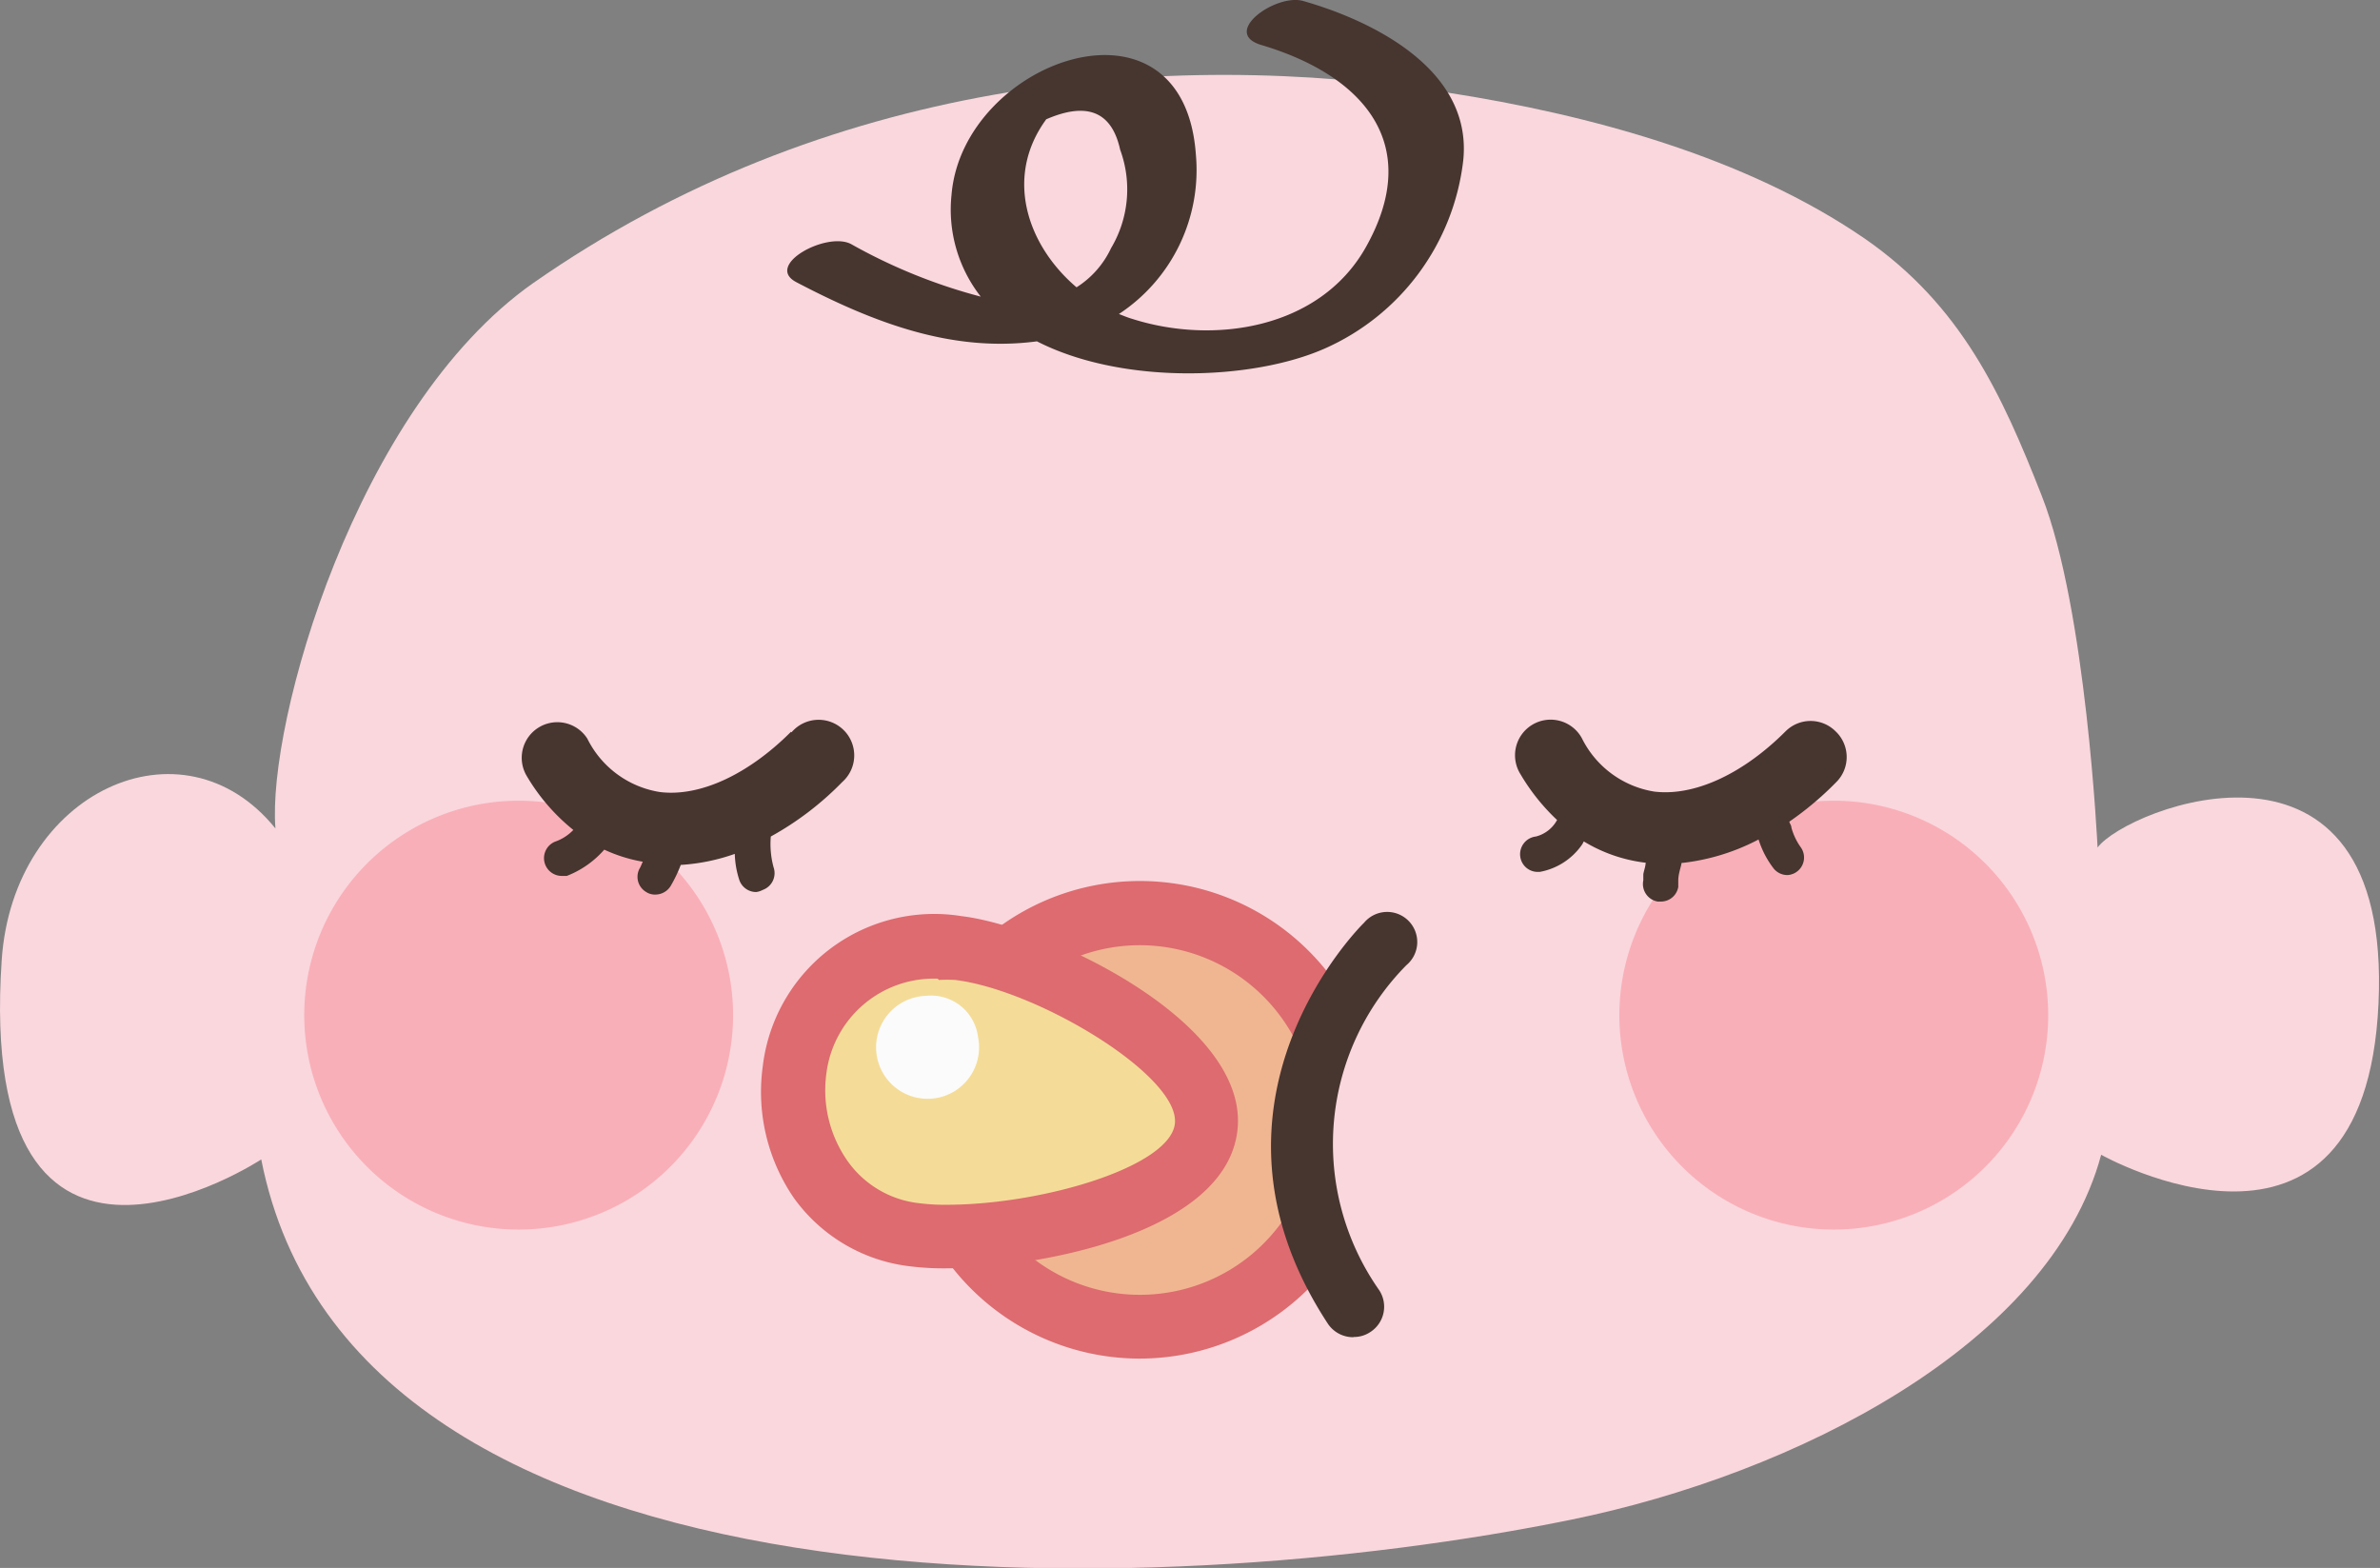
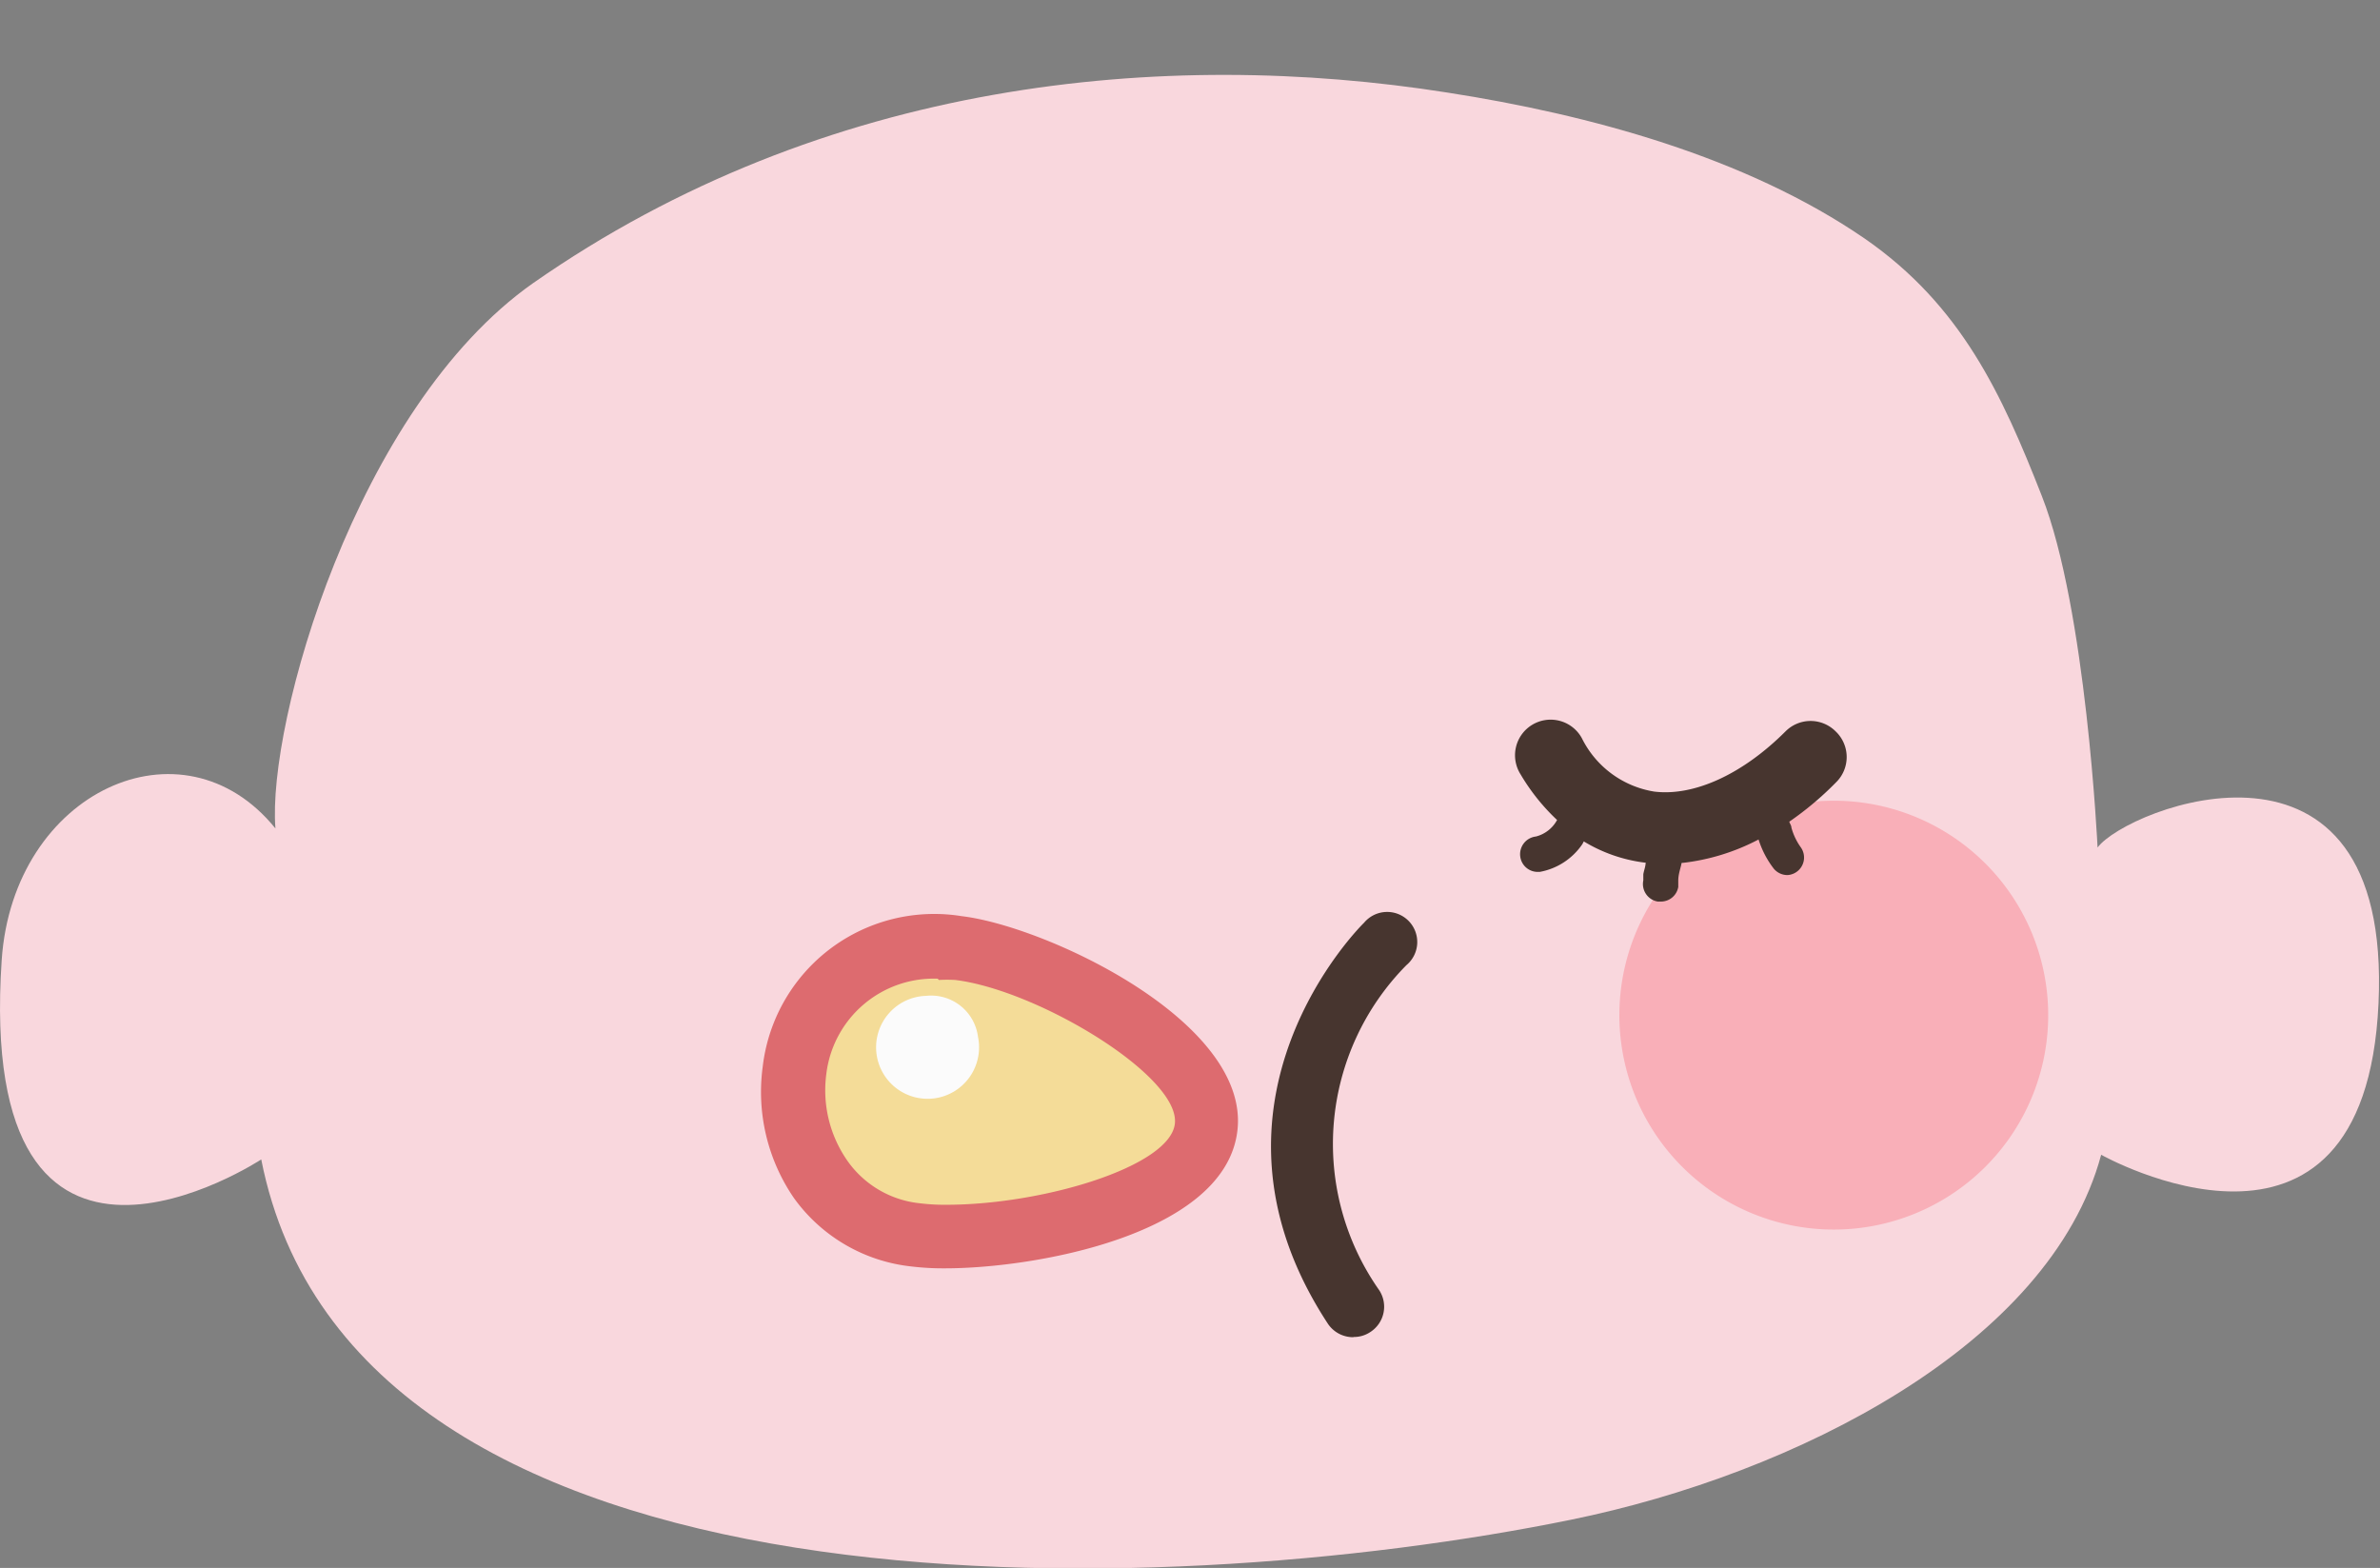
<svg xmlns="http://www.w3.org/2000/svg" viewBox="0 0 112.33 74">
  <rect x="0" y="0" width="112.33" height="74" fill="#808080" stroke="none" />
  <defs>
    <style>.cls-1{fill:#f9d7dd;}.cls-2{fill:#f9afb8;}.cls-3{fill:#47352f;}.cls-4{fill:#f0b692;}.cls-5{fill:#dd6b6f;}.cls-6{fill:#f4dc98;}.cls-7{fill:#fbfbfb;}</style>
  </defs>
  <g id="Calque_2" data-name="Calque 2">
    <g id="Elements">
      <path class="cls-1" d="M99,40s-.53-11.25-2.63-16.59c-1.89-4.82-3.81-9-8.36-12.15-5.62-3.86-13-5.85-19.69-6.89-13.35-2.11-29.41-.61-43.17,9C16.79,19.26,12.6,34.15,13,39.1,8.63,33.69.62,37.34.08,45.31c-1.23,18.28,12.25,9.41,12.25,9.41,4.38,22.2,42.3,21,61.84,17,10.52-2.15,22.58-8.23,25-17.22,0,0,12.44,7,13.09-7.14S100.38,38.13,99,40Z" />
      <path class="cls-2" d="M96.67,47.91A10.12,10.12,0,1,1,86.55,37.79,10.12,10.12,0,0,1,96.67,47.91Z" />
-       <path class="cls-2" d="M34.6,47.91A10.12,10.12,0,1,1,24.48,37.79,10.12,10.12,0,0,1,34.6,47.91Z" />
-       <path class="cls-3" d="M61.52.05c-1.29-.38-3.91,1.49-2,2.07,4.79,1.42,7.72,4.66,4.92,9.59-2.19,3.83-7.18,4.56-11,3.34-.21-.06-.42-.15-.63-.23a8.13,8.13,0,0,0,3.63-7.55c-.6-8.14-11-4.43-11.53,1.92A6.66,6.66,0,0,0,46.29,14a25.86,25.86,0,0,1-6.12-2.48c-1.15-.61-4.12,1-2.58,1.8,3.68,1.93,7.36,3.32,11.35,2.79,4.05,2.07,10.17,1.84,13.56.35a11.1,11.1,0,0,0,6.56-8.88C69.51,3.31,64.84,1,61.52.05ZM49.38,5.63q2.9-1.26,3.49,1.44a5.42,5.42,0,0,1-.43,4.64,4.39,4.39,0,0,1-1.63,1.85C48.49,11.59,47.38,8.36,49.38,5.63Z" />
-       <path class="cls-4" d="M63.56,52.85a9.76,9.76,0,1,1-9.75-9.75A9.76,9.76,0,0,1,63.56,52.85Z" />
-       <path class="cls-5" d="M53.81,64.12A11.27,11.27,0,1,1,65.07,52.85,11.29,11.29,0,0,1,53.81,64.12Zm0-19.51a8.25,8.25,0,1,0,8.24,8.24,8.26,8.26,0,0,0-8.24-8.24Z" />
      <path class="cls-6" d="M56.9,53.2c-.46,3.85-9.85,5.54-13.71,5.07S37,54.36,37.48,50.51a6.67,6.67,0,0,1,7.73-5.77C49.06,45.2,57.35,49.47,56.9,53.2Z" />
      <path class="cls-5" d="M44.61,59.86A12.54,12.54,0,0,1,43,59.77a7.86,7.86,0,0,1-5.53-3.23A8.85,8.85,0,0,1,36,50.33a8.15,8.15,0,0,1,9.4-7.09c4,.48,13.63,5,13,10.14-.59,4.89-9.54,6.48-13.79,6.48Zm-.35-13.67A5.11,5.11,0,0,0,39,50.69a5.81,5.81,0,0,0,1,4.1,4.77,4.77,0,0,0,3.42,2,9.44,9.44,0,0,0,1.24.07c4.56,0,10.55-1.8,10.79-3.82.27-2.25-6.48-6.32-10.37-6.79a6.85,6.85,0,0,0-.77,0Z" />
      <path class="cls-7" d="M46.16,48.94A2.43,2.43,0,1,1,43.71,47,2.23,2.23,0,0,1,46.16,48.94Z" />
      <path class="cls-1" d="M64.57,61.69l1.51-17.12S58.27,52.08,64.57,61.69Z" />
      <path class="cls-3" d="M63.87,63.11a1.43,1.43,0,0,1-1.2-.64C55.8,52,64.29,43.63,64.38,43.55a1.42,1.42,0,1,1,2,2,12,12,0,0,0-1.3,15.32,1.42,1.42,0,0,1-.41,2,1.38,1.38,0,0,1-.77.23Z" />
      <path class="cls-3" d="M86.64,34.52a1.67,1.67,0,0,0-2.37,0c-2,2-4.29,3.07-6.19,2.84a4.63,4.63,0,0,1-3.42-2.52,1.68,1.68,0,1,0-2.89,1.71,9.71,9.71,0,0,0,1.72,2.15,1.58,1.58,0,0,1-1,.78.84.84,0,0,0-.74.93.83.83,0,0,0,.83.74h.09a3.1,3.1,0,0,0,2-1.29,1.09,1.09,0,0,0,.08-.15,7.27,7.27,0,0,0,2.86,1h.06c0,.18-.08.37-.11.55l0,.29a.84.84,0,0,0,.68,1h.15a.83.83,0,0,0,.82-.69l0-.3c0-.29.1-.56.16-.83A10.15,10.15,0,0,0,83,39.62,4.43,4.43,0,0,0,83.72,41a.84.84,0,0,0,.64.3A.83.83,0,0,0,85,40a2.94,2.94,0,0,1-.45-.94c0-.1-.07-.18-.1-.28a15,15,0,0,0,2.2-1.85A1.67,1.67,0,0,0,86.64,34.52Z" />
-       <path class="cls-3" d="M37.33,34.54c-2,2-4.29,3.08-6.19,2.84a4.63,4.63,0,0,1-3.42-2.52,1.68,1.68,0,0,0-2.89,1.71,9.34,9.34,0,0,0,2.23,2.6,2.18,2.18,0,0,1-.8.53.84.84,0,0,0,.24,1.64l.25,0a4.52,4.52,0,0,0,1.77-1.24,7.27,7.27,0,0,0,1.82.57c-.05.09-.08.19-.13.28a.83.83,0,0,0,.29,1.15.74.74,0,0,0,.43.12.85.85,0,0,0,.72-.4,6.56,6.56,0,0,0,.48-1,9.34,9.34,0,0,0,2.55-.52,4.33,4.33,0,0,0,.22,1.25.84.84,0,0,0,.79.55A.9.9,0,0,0,36,42a.84.84,0,0,0,.51-1.07,4.2,4.2,0,0,1-.13-1.45,14.44,14.44,0,0,0,3.37-2.57,1.68,1.68,0,1,0-2.39-2.35Z" />
    </g>
  </g>
</svg>